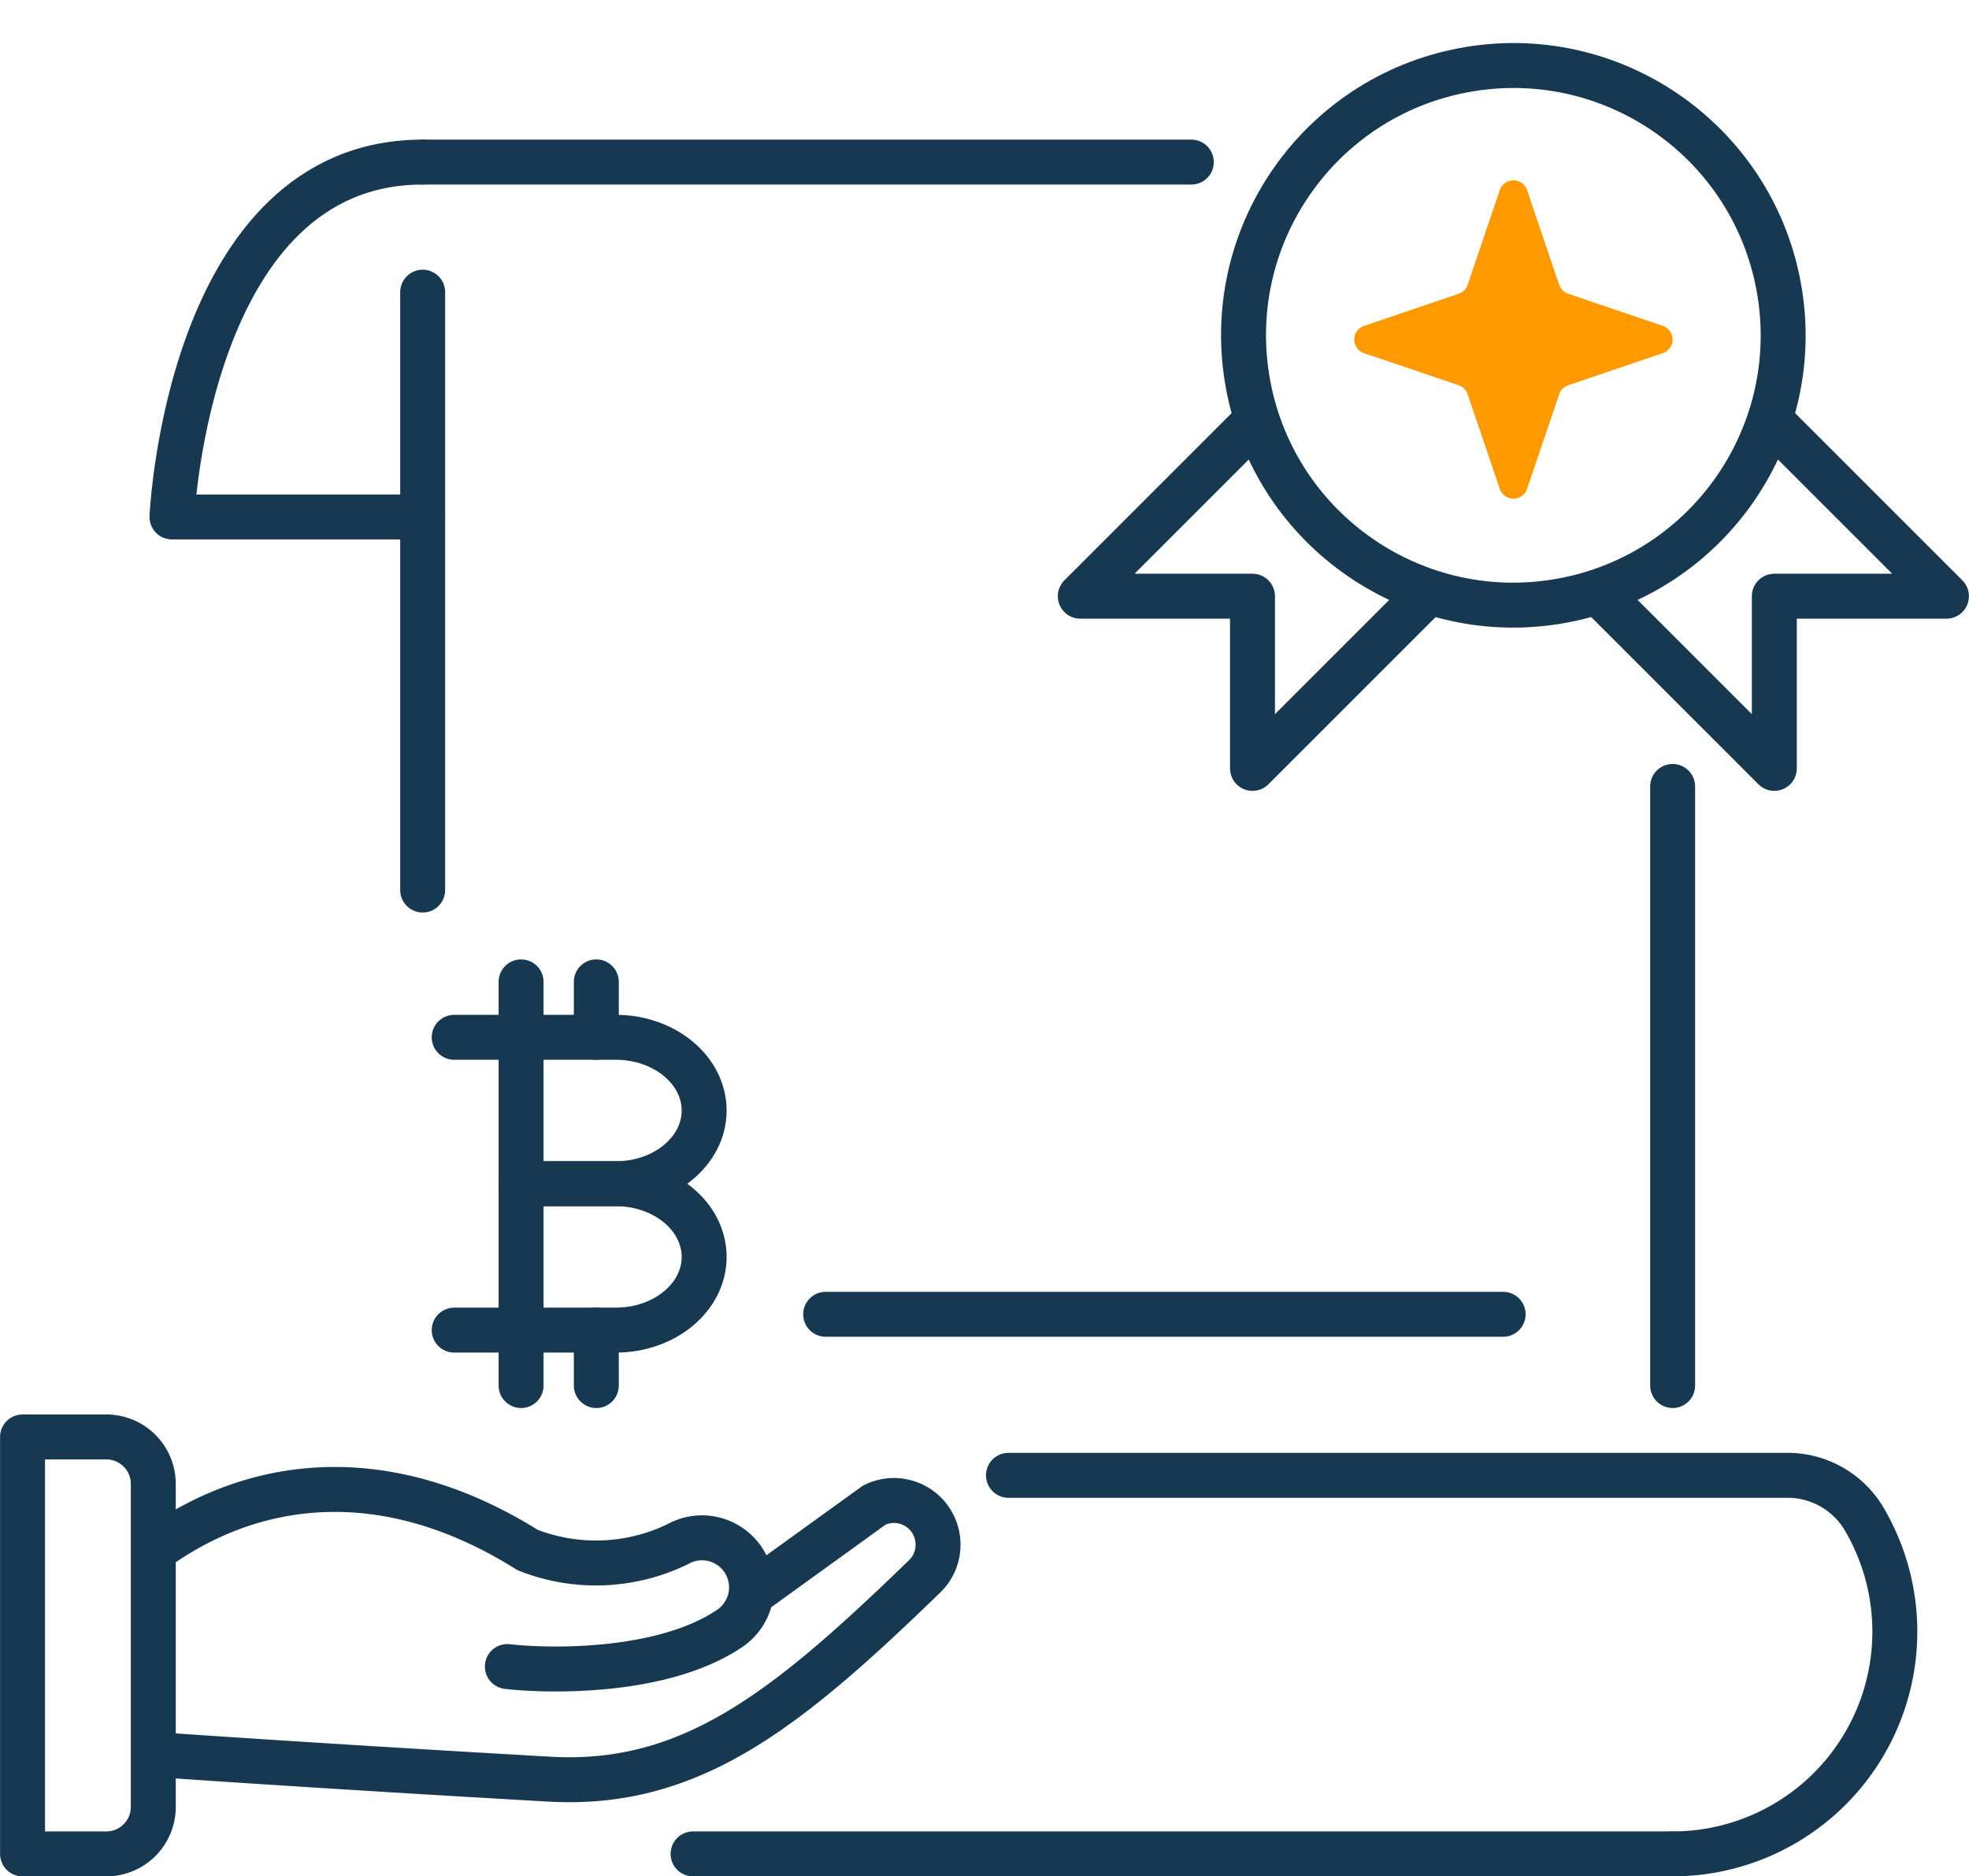
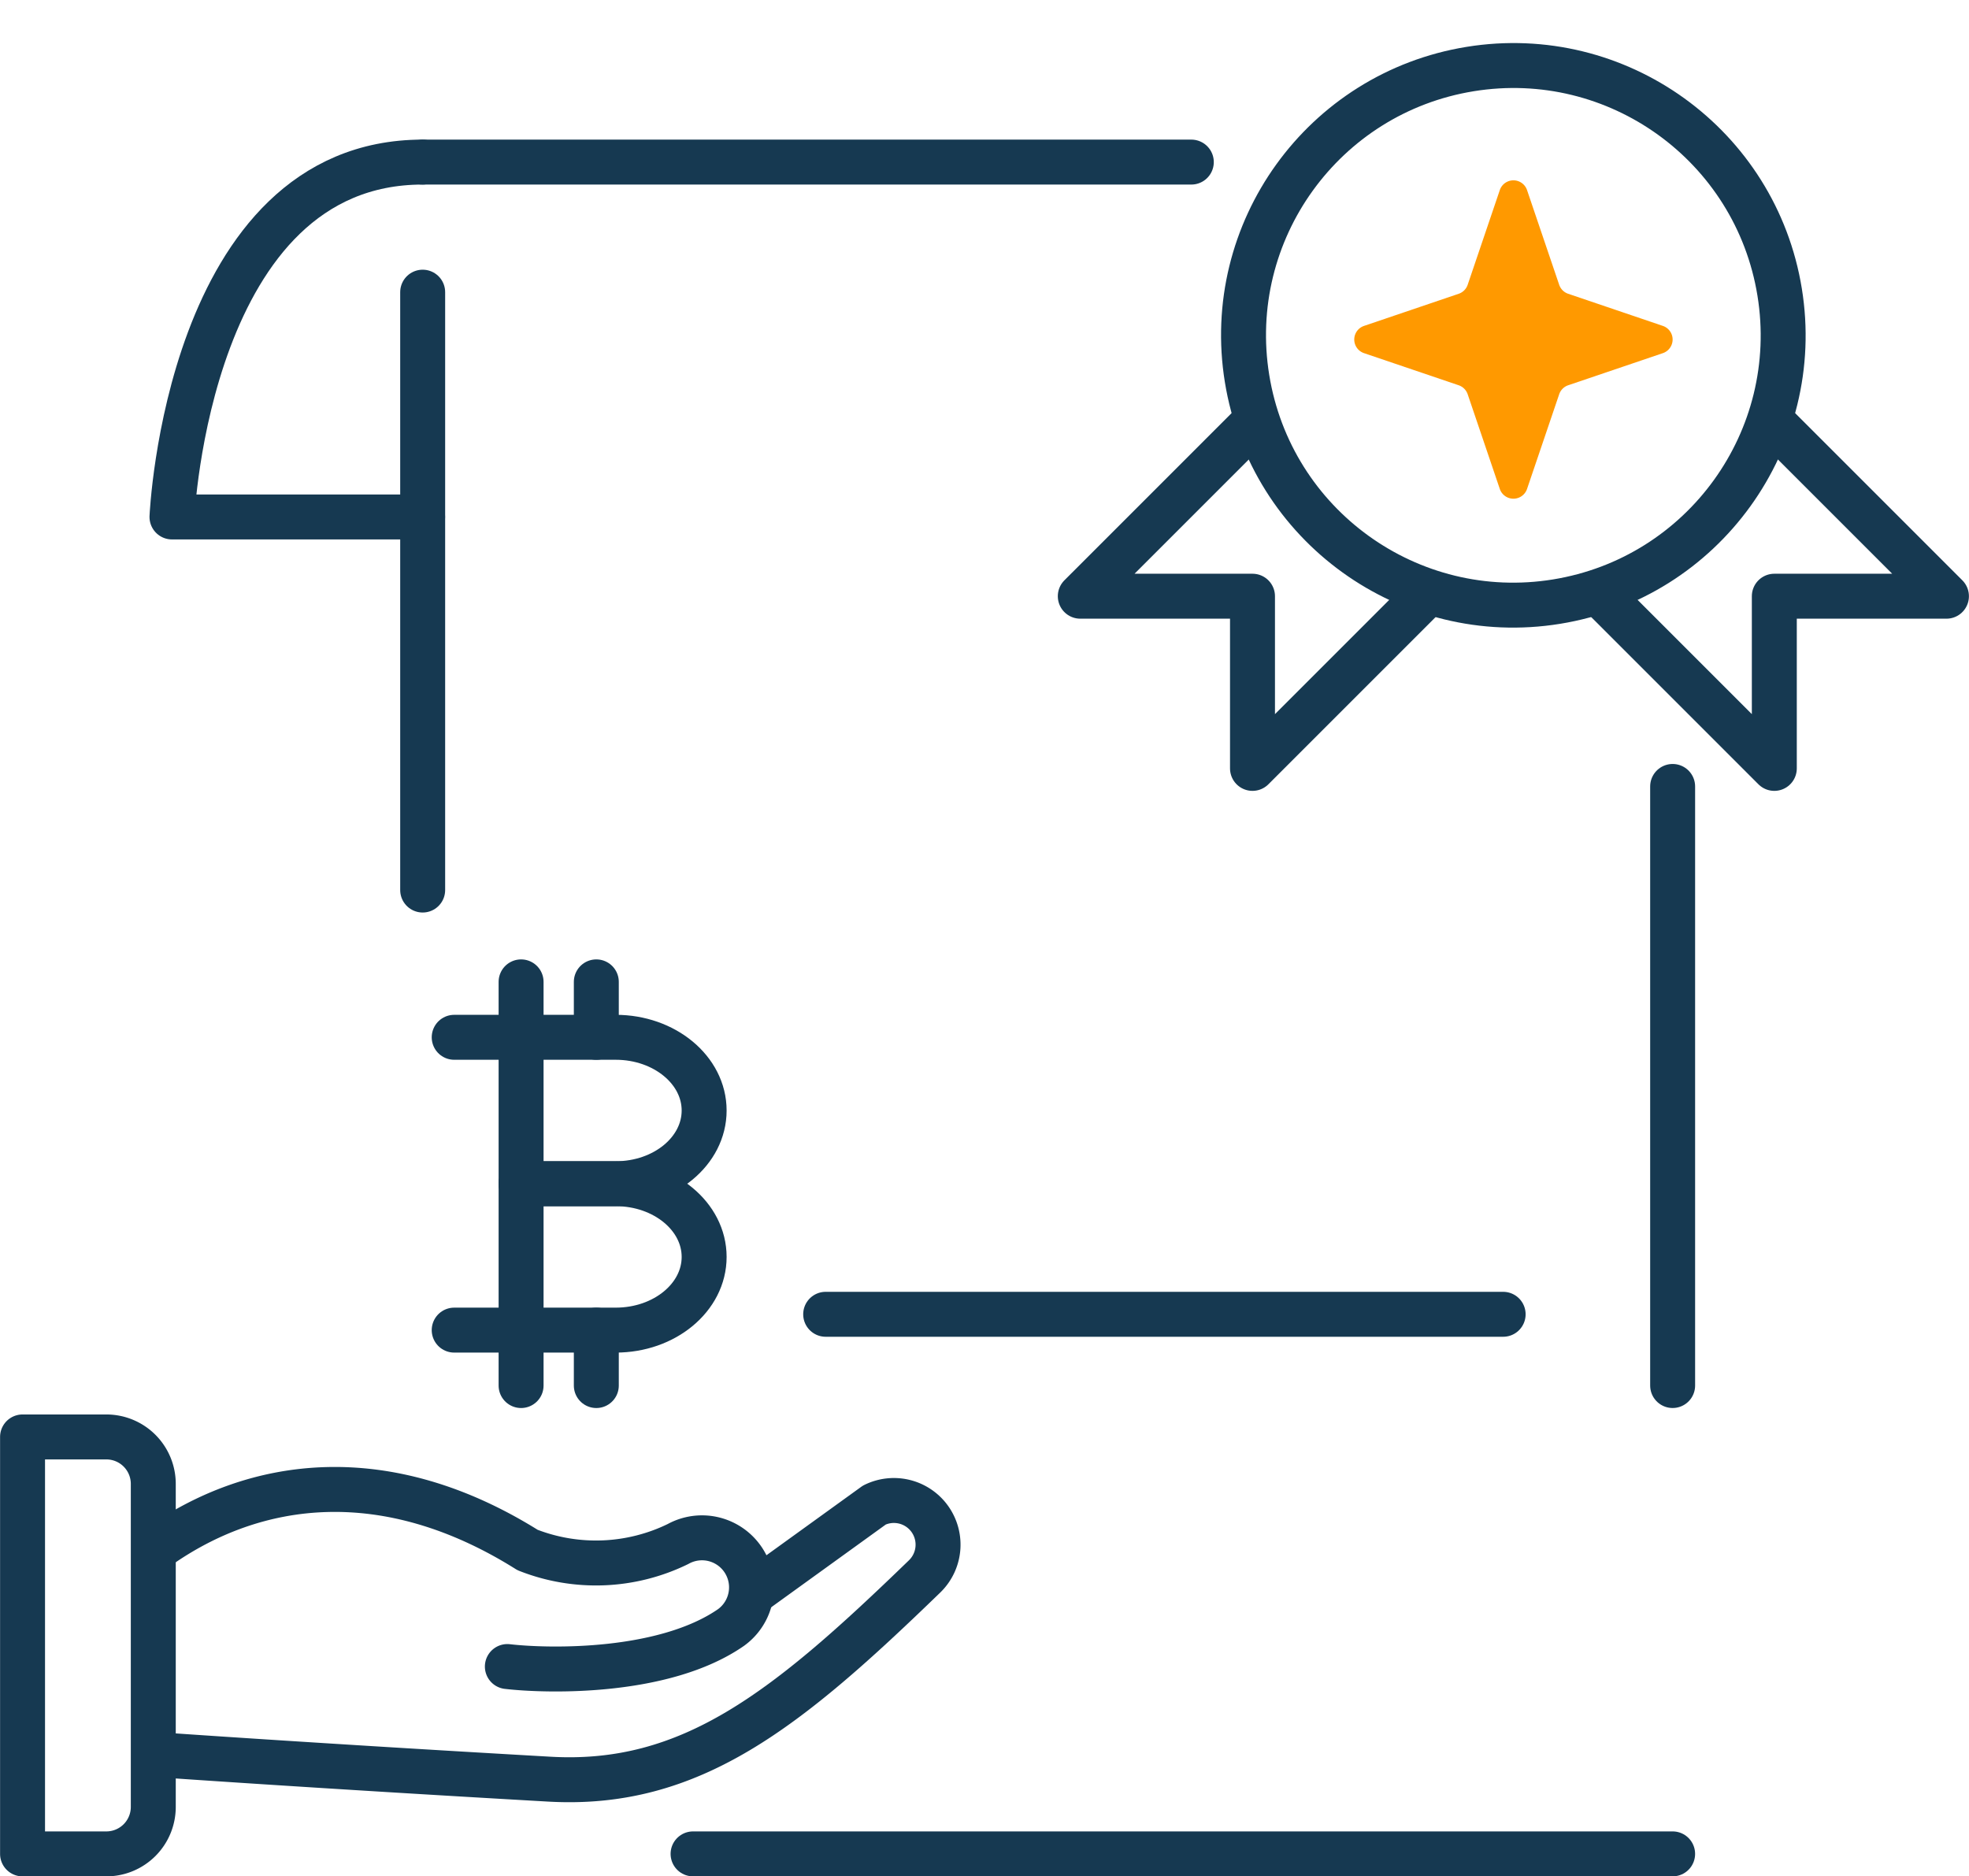
<svg xmlns="http://www.w3.org/2000/svg" width="131.41" height="125.232" viewBox="0 0 131.41 125.232">
  <defs>
    <style>.a,.b{fill:none;stroke:#163951;stroke-linecap:round;stroke-width:3px;}.a{stroke-linejoin:round;}.b{stroke-miterlimit:10;}.c{fill:#f90;}</style>
  </defs>
  <g transform="translate(-5460.095 -2318.748)">
    <circle class="a" cx="18.007" cy="18.007" r="18.007" transform="matrix(0.987, -0.16, 0.16, 0.987, 5540.441, 2326.237)" />
    <path class="a" d="M5566.98,2358.5l11.532,11.532V2358.54H5590l-11.532-11.532" />
    <path class="a" d="M5555.218,2358.5l-11.532,11.532V2358.54h-11.493l11.532-11.532" />
    <line class="a" x2="45.214" transform="translate(5515.2 2406.466)" />
    <line class="a" y2="39.984" transform="translate(5571.726 2371.237)" />
    <line class="a" x2="51.299" transform="translate(5488.304 2329.566)" />
    <line class="a" y1="39.903" transform="translate(5488.304 2338.248)" />
    <path class="a" d="M5571.725,2442.479h-65.375" />
-     <path class="a" d="M5571.725,2442.48a14.833,14.833,0,0,0,12.731-22.44,5.939,5.939,0,0,0-5.111-2.827H5527.4" />
    <path class="a" d="M5488.3,2353.251h-16.727s1.043-23.685,16.727-23.685" />
    <path class="a" d="M5493.956,2429.976c2.806.324,10.5.471,14.934-2.611a3.306,3.306,0,0,0-3.544-5.567,12.465,12.465,0,0,1-10.041.4c-9.371-5.879-18.134-4.837-24.746-.129h0" />
    <path class="a" d="M5461.6,2442.48h5.592a3.134,3.134,0,0,0,3.133-3.134v-21.561a3.133,3.133,0,0,0-3.133-3.133H5461.6Z" />
    <path class="a" d="M5470.559,2435.855s10.69.754,26.2,1.637c9.448.538,15.842-4.617,25.045-13.533h0a2.95,2.95,0,0,0,.248-3.963h0a2.948,2.948,0,0,0-3.6-.8l-8.187,5.912" />
    <line class="b" y2="19.543" transform="translate(5494.872 2387.979)" />
    <path class="b" d="M5494.872,2397.751h6.317c3.256,0,5.9,2.187,5.9,4.886h0c0,2.7-2.64,4.885-5.9,4.885h-6.317" />
    <line class="b" x2="4.464" transform="translate(5490.408 2387.979)" />
    <line class="b" y2="3.7" transform="translate(5494.872 2384.28)" />
    <line class="b" y2="3.7" transform="translate(5499.893 2384.28)" />
    <line class="b" y2="3.7" transform="translate(5494.872 2407.522)" />
    <line class="b" y2="3.7" transform="translate(5499.893 2407.522)" />
    <line class="b" x2="4.464" transform="translate(5490.408 2407.522)" />
    <path class="b" d="M5494.872,2387.979h6.317c3.256,0,5.9,2.188,5.9,4.886h0c0,2.7-2.64,4.886-5.9,4.886h-6.317" />
    <path class="c" d="M5564.754,2344.461l6.318-2.143a.96.96,0,0,0,0-1.819l-6.318-2.144a.961.961,0,0,1-.6-.6l-2.144-6.317a.96.96,0,0,0-1.82,0l-2.143,6.317a.958.958,0,0,1-.6.6l-6.317,2.144a.96.96,0,0,0,0,1.819l6.317,2.143a.96.96,0,0,1,.6.6l2.143,6.317a.96.96,0,0,0,1.82,0l2.144-6.317A.963.963,0,0,1,5564.754,2344.461Z" />
  </g>
</svg>